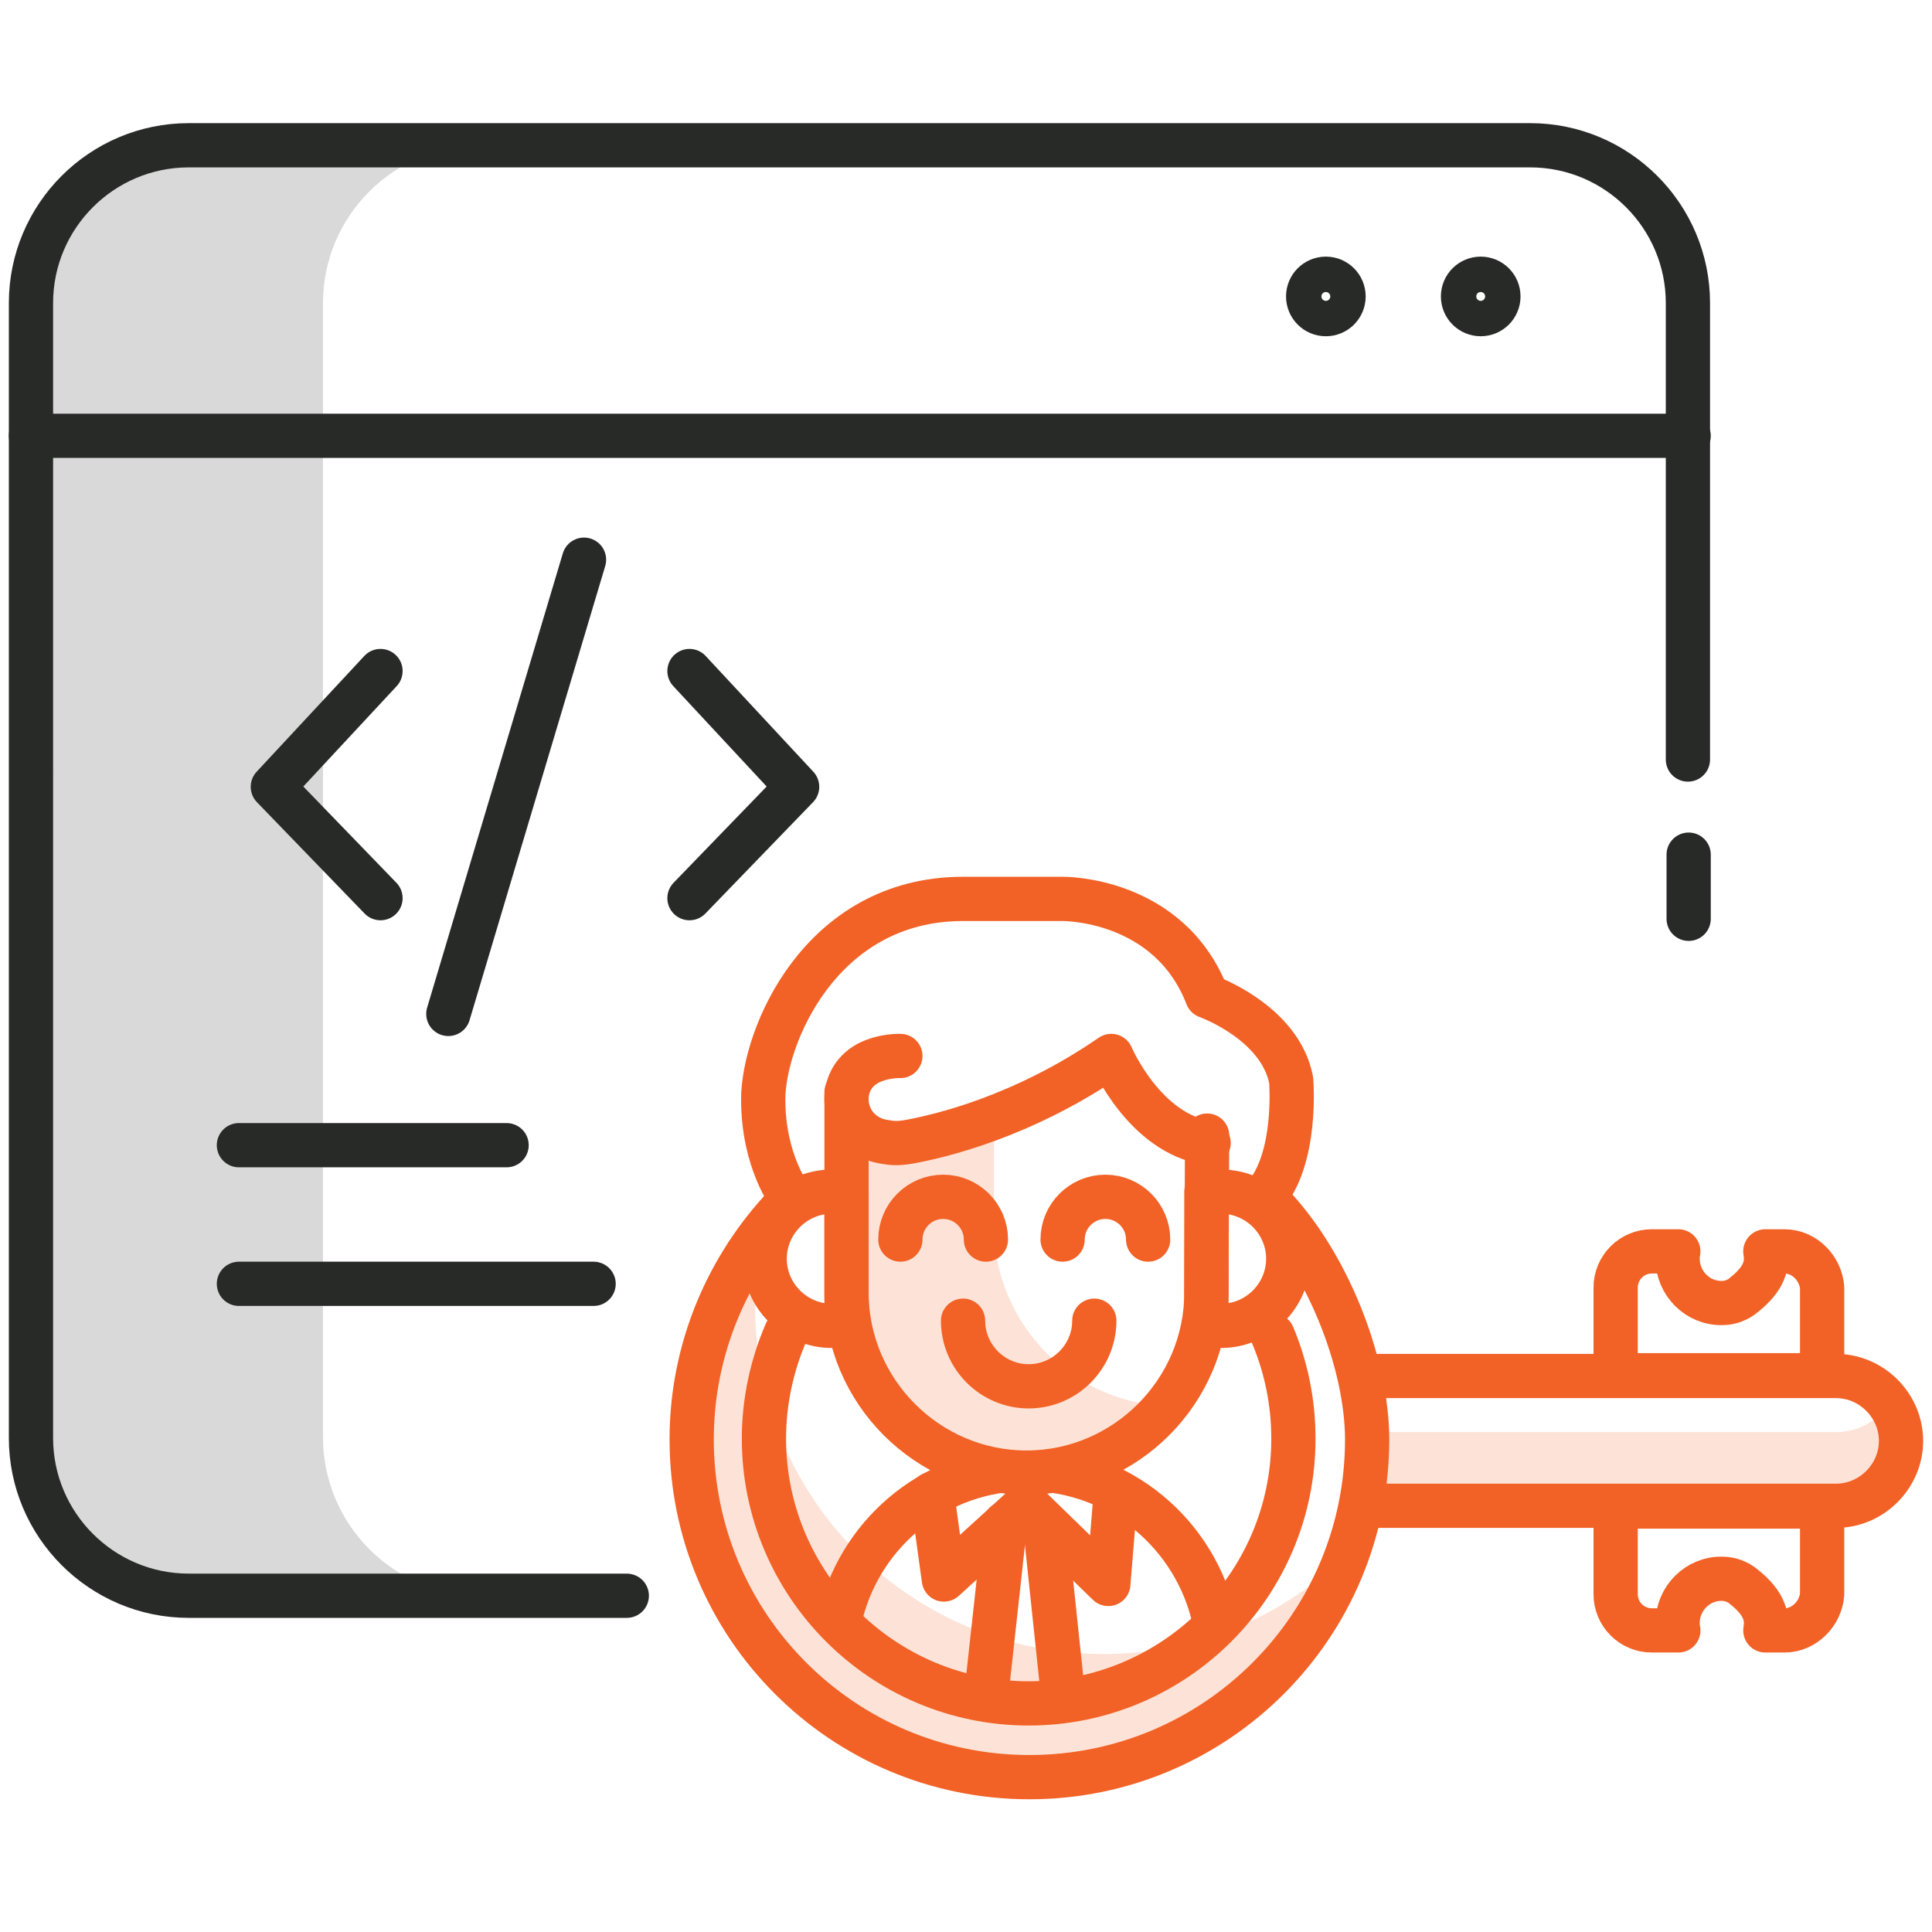
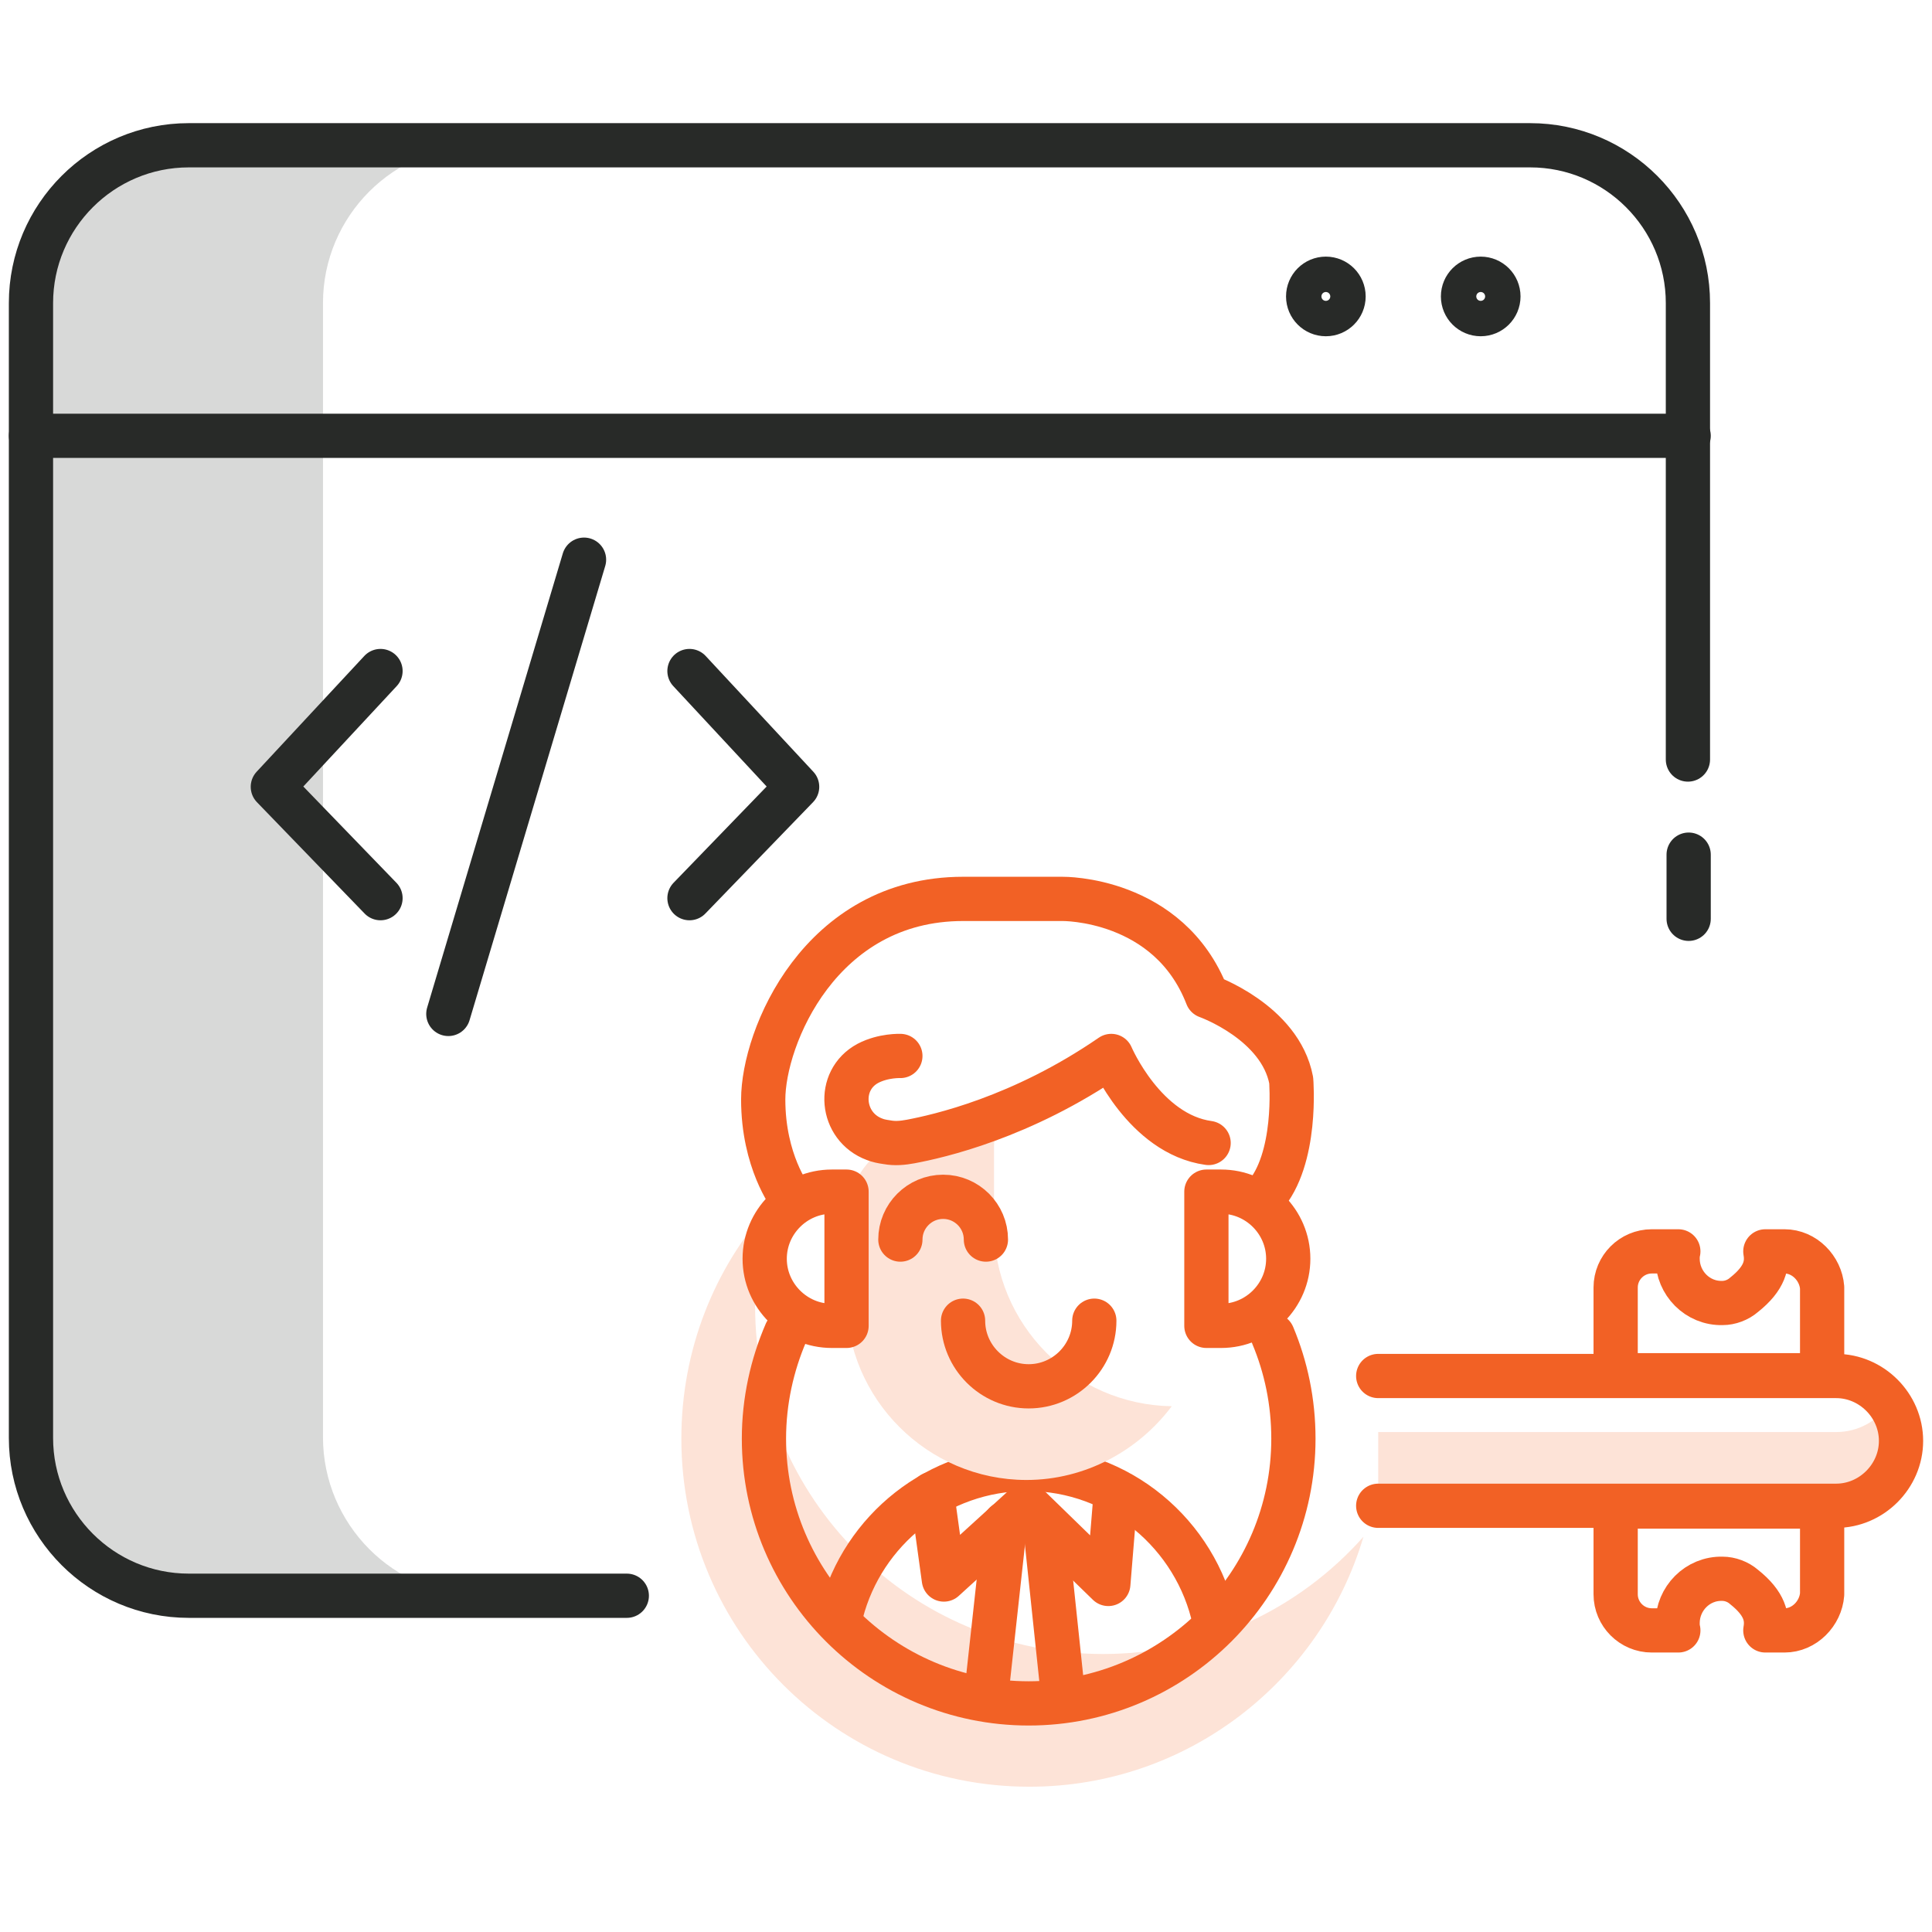
<svg xmlns="http://www.w3.org/2000/svg" id="Layer_1" x="0px" y="0px" viewBox="0 0 262 262" style="enable-background:new 0 0 262 262;" xml:space="preserve">
  <style type="text/css">
	.st0{fill:#D8D9D8;}
	.st1{fill:none;stroke:#282A28;stroke-width:6;stroke-linecap:round;stroke-linejoin:round;stroke-miterlimit:10;}
	.st2{fill:#FDE3D7;}
	.st3{fill:none;stroke:#F26125;stroke-width:6;stroke-linecap:round;stroke-linejoin:round;stroke-miterlimit:10;}
</style>
  <g>
    <path class="st0" d="M43.8,194.9V41.1c0-11.8,9.6-21.4,21.4-21.4H25.6c-11.8,0-21.4,9.6-21.4,21.4v153.8c0,11.8,9.6,21.4,21.4,21.4   h39.5C53.4,216.4,43.8,206.7,43.8,194.9z" />
-     <line class="st1" x1="32.4" y1="155.3" x2="68.7" y2="155.3" />
    <polyline class="st1" points="51.6,91 37,106.7 51.6,121.8  " />
    <line class="st1" x1="229" y1="115.9" x2="229" y2="124.6" />
    <path class="st1" d="M85,216.4H25.6c-11.8,0-21.4-9.6-21.4-21.4V41.1c0-11.8,9.6-21.4,21.4-21.4h181.9c11.8,0,21.4,9.6,21.4,21.4   V103" />
    <line class="st1" x1="4.2" y1="59.1" x2="229" y2="59.1" />
-     <line class="st1" x1="32.4" y1="174.1" x2="80.5" y2="174.1" />
    <circle class="st1" cx="179.8" cy="40.2" r="2.4" />
    <circle class="st1" cx="200.8" cy="40.2" r="2.4" />
    <line class="st1" x1="79.2" y1="75.9" x2="60.8" y2="137.5" />
    <polyline class="st1" points="93.5,91 108.1,106.7 93.5,121.8  " />
    <g>
      <g>
        <path class="st2" d="M149.6,224.3c-26.1,0-47.2-21.1-47.2-47.2c0-4.6,0.7-9.1,1.9-13.4c-7.4,8.3-11.9,19.3-11.9,31.4     c0,26.1,21.1,47.2,47.2,47.2c21.4,0,39.5-14.3,45.3-33.9C176.2,218.2,163.6,224.3,149.6,224.3z" />
        <path class="st3" d="M172.6,181.1c1.8,4.3,2.8,9,2.8,14c0,19.8-16.1,35.9-35.9,35.9s-35.9-16.1-35.9-35.9c0-5.1,1.1-10,3-14.4" />
        <path class="st2" d="M249,194.2h-62.1v10H249c4.8,0,8.8-4,8.8-8.8c0-1.9-0.6-3.6-1.6-5C254.6,192.7,252,194.2,249,194.2z" />
        <path class="st3" d="M186.9,186.6H249c4.8,0,8.8,4,8.8,8.8v0c0,4.8-4,8.8-8.8,8.8h-62.1" />
        <path class="st3" d="M242,169.7h-2.6c0.3,1.7,0,3.6-2.9,5.9c-0.8,0.7-1.9,1.1-2.9,1.1c-3.4,0.1-6.1-2.7-6.1-6c0-0.3,0-0.7,0.1-1     h-3.6c-2.7,0-4.9,2.2-4.9,4.9v11.9h28v-11.9C246.9,172,244.7,169.7,242,169.7z" />
        <path class="st3" d="M242,221.1h-2.6c0.3-1.7,0-3.6-2.9-5.9c-0.8-0.7-1.9-1.1-2.9-1.1c-3.4-0.1-6.1,2.7-6.1,6c0,0.3,0,0.7,0.1,1     h-3.6c-2.7,0-4.9-2.2-4.9-4.9v-11.9h28v11.9C246.9,218.8,244.7,221.1,242,221.1z" />
-         <path class="st3" d="M171.4,162.3c8.6,8.3,14,22.7,14,32.9c0,25.3-20.5,45.8-45.8,45.8s-45.8-20.5-45.8-45.8     c0-12.3,4.9-23.5,12.8-31.8" />
      </g>
      <path class="st3" d="M114.1,218.7c2.9-11.2,13.1-19.5,25.2-19.5h0c12.5,0,22.9,8.9,25.4,20.6" />
      <path class="st2" d="M134.8,166.3v-10.8c0-0.7,0.1-1.3,0.2-2h-8.2c-6.6,0-12,5.4-12,12v10.8c0,13.4,11,24.4,24.4,24.4    c8,0,15.2-4,19.7-10C145.6,190.5,134.8,179.6,134.8,166.3z" />
-       <path class="st3" d="M163.7,154l-0.1,21.3c0,13.4-11,24.4-24.4,24.4h0c-13.4,0-24.4-11-24.4-24.4l0-27.2" />
      <path class="st3" d="M114.8,179.8h-2c-5,0-9.1-4.1-9.1-9.1v0c0-5,4.1-9.1,9.1-9.1h2V179.8z" />
      <path class="st3" d="M163.6,179.8h2c5,0,9.1-4.1,9.1-9.1v0c0-5-4.1-9.1-9.1-9.1h-2V179.8z" />
      <polyline class="st3" points="126.4,202.6 128,214.2 139.2,204 150.3,214.8 151.3,202.6   " />
      <line class="st3" x1="136.3" y1="206.6" x2="133.7" y2="230.3" />
      <line class="st3" x1="141.7" y1="206.6" x2="144.2" y2="230.3" />
      <path class="st3" d="M122.1,168.1c0-3.2,2.6-5.8,5.8-5.8h0c3.2,0,5.8,2.6,5.8,5.8" />
-       <path class="st3" d="M144.1,168.1c0-3.2,2.6-5.8,5.8-5.8l0,0c3.2,0,5.8,2.6,5.8,5.8" />
      <path class="st3" d="M148.4,179.1c0,4.9-4,8.9-8.9,8.9h0c-4.9,0-8.9-4-8.9-8.9" />
      <path class="st3" d="M122.1,143.2c0,0-2.3-0.1-4.4,1c-4.3,2.3-3.7,8.6,0.9,10.3c0.5,0.2,1,0.3,1.7,0.4c1.1,0.2,2.1,0.1,3.2-0.1    c3.7-0.7,15-3.2,27.2-11.6c0,0,4.5,10.6,13.2,11.8" />
      <path class="st3" d="M107.2,162.3c0,0-3.7-4.8-3.7-13.2s7.7-27.2,27.1-27.2h13.5c0,0,14.4-0.2,19.6,13.2c0,0,9.9,3.5,11.4,11.4    c0,0,0.9,10.7-3.7,15.8" />
    </g>
  </g>
</svg>